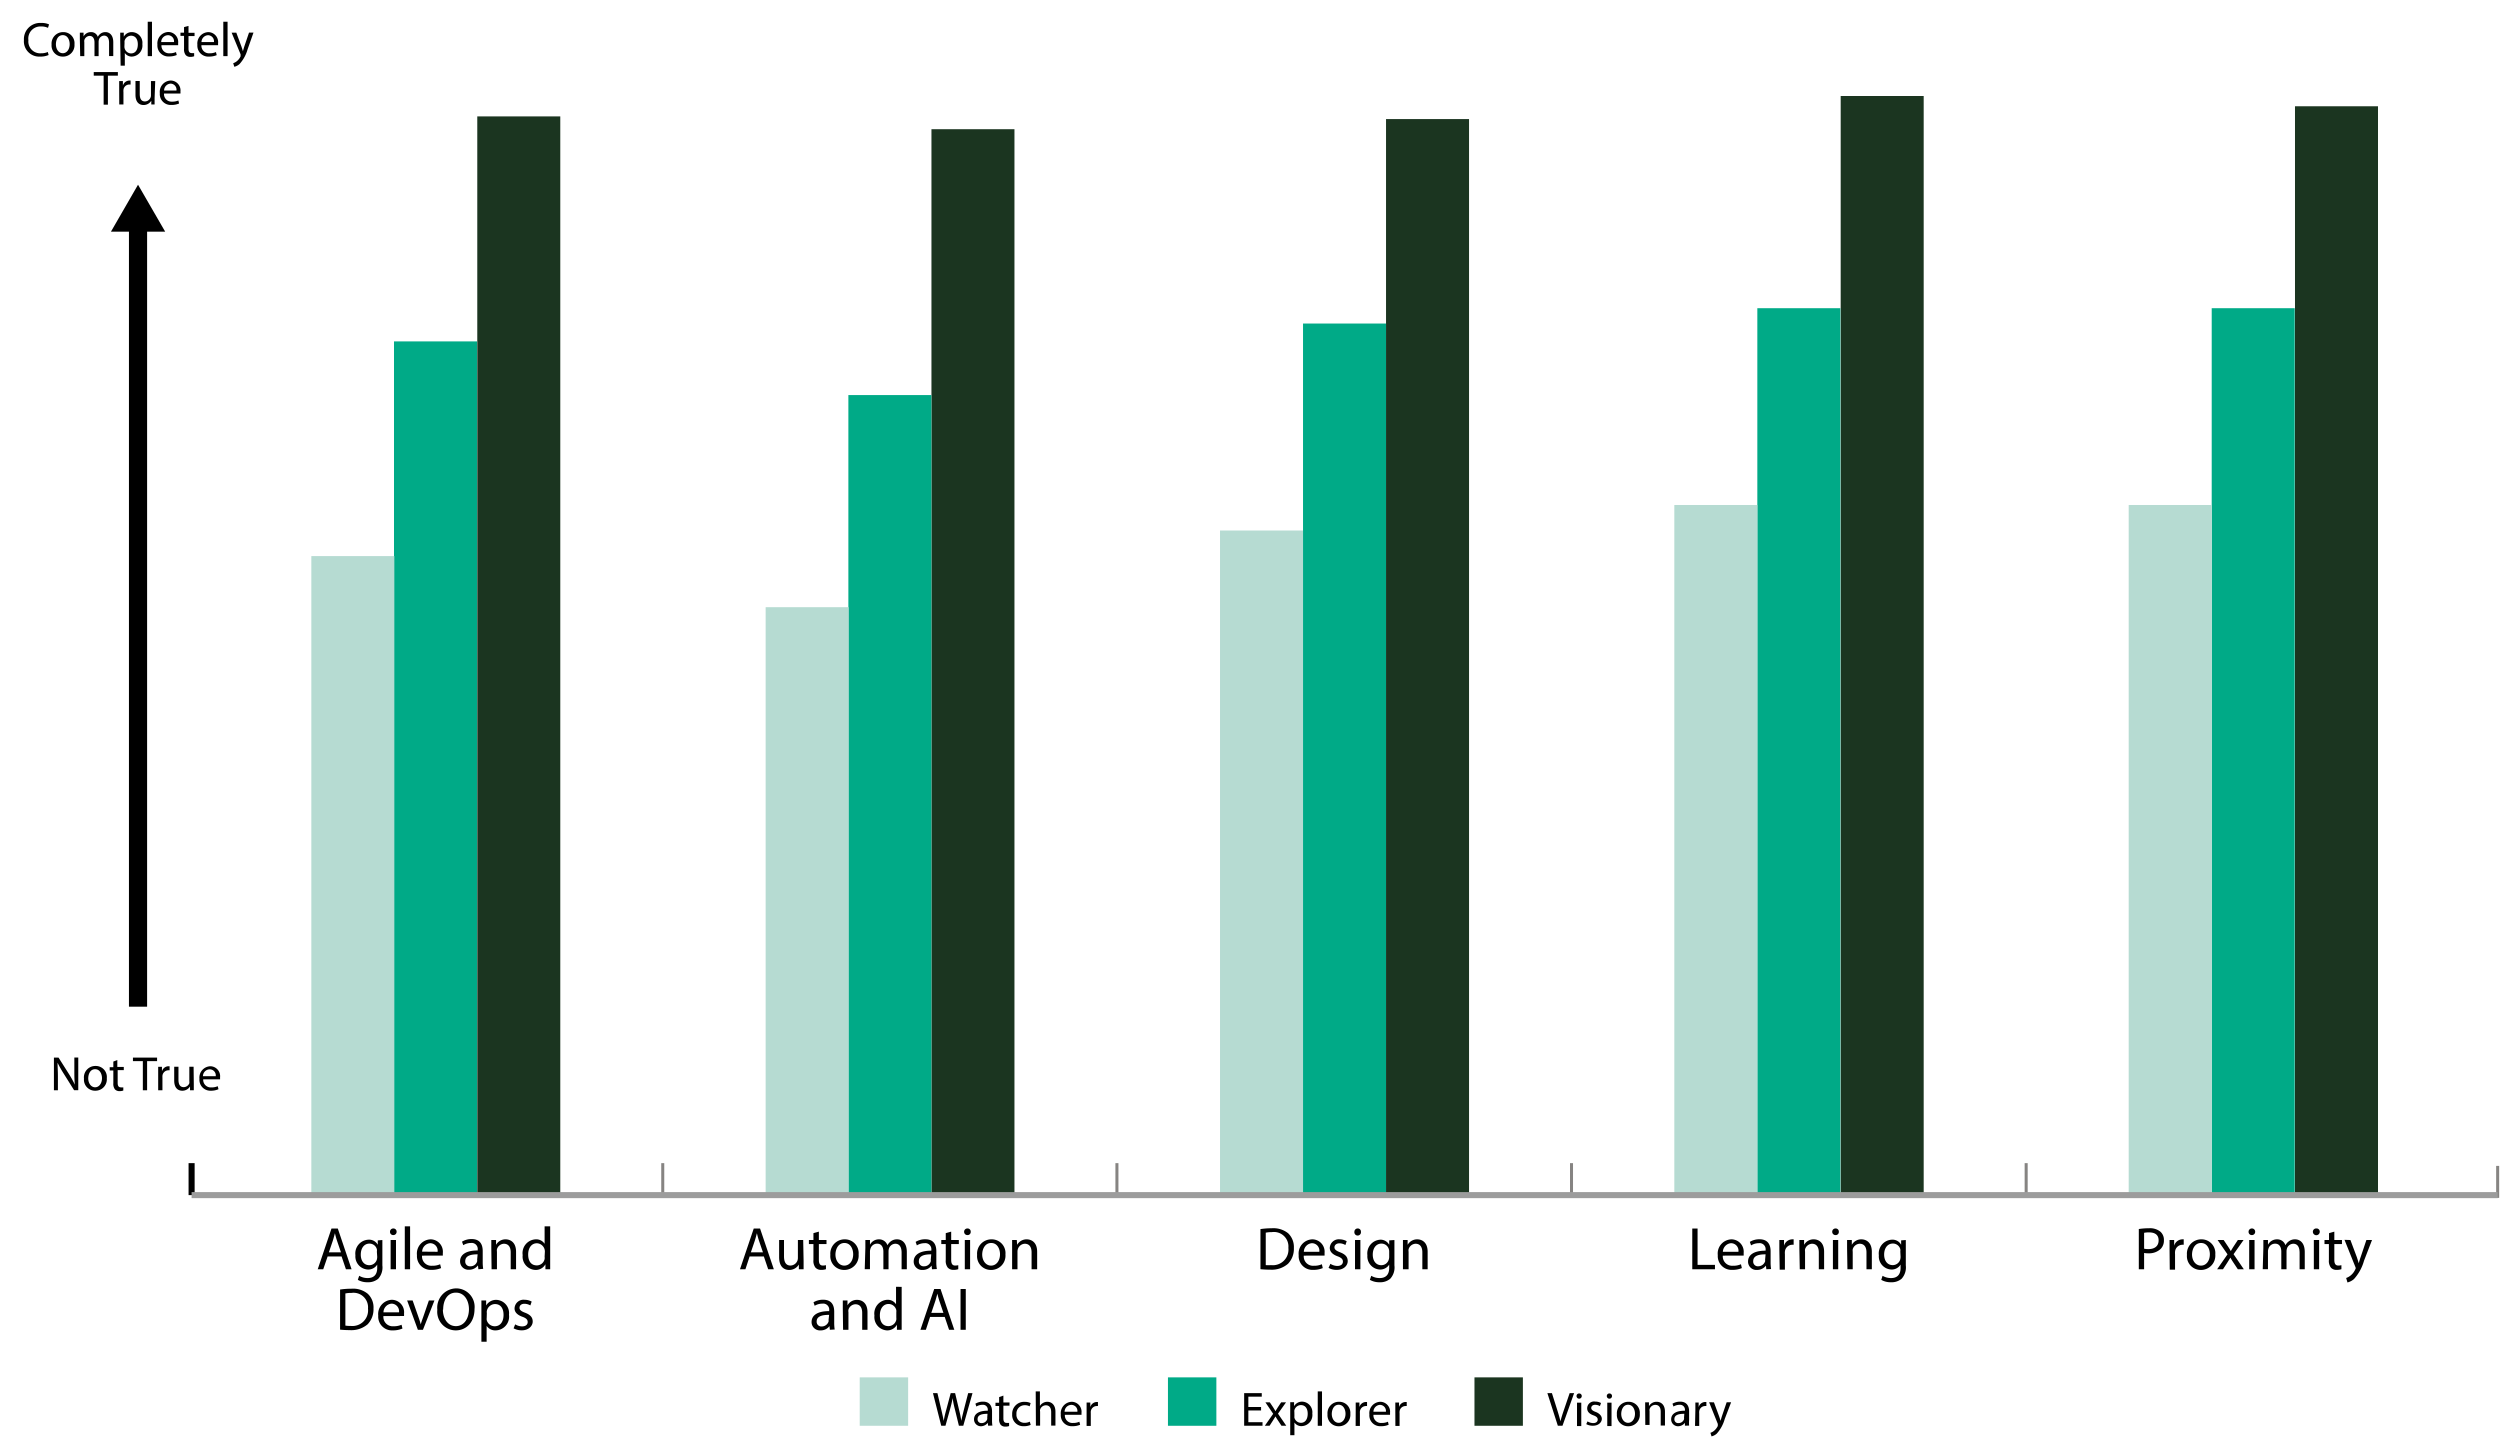
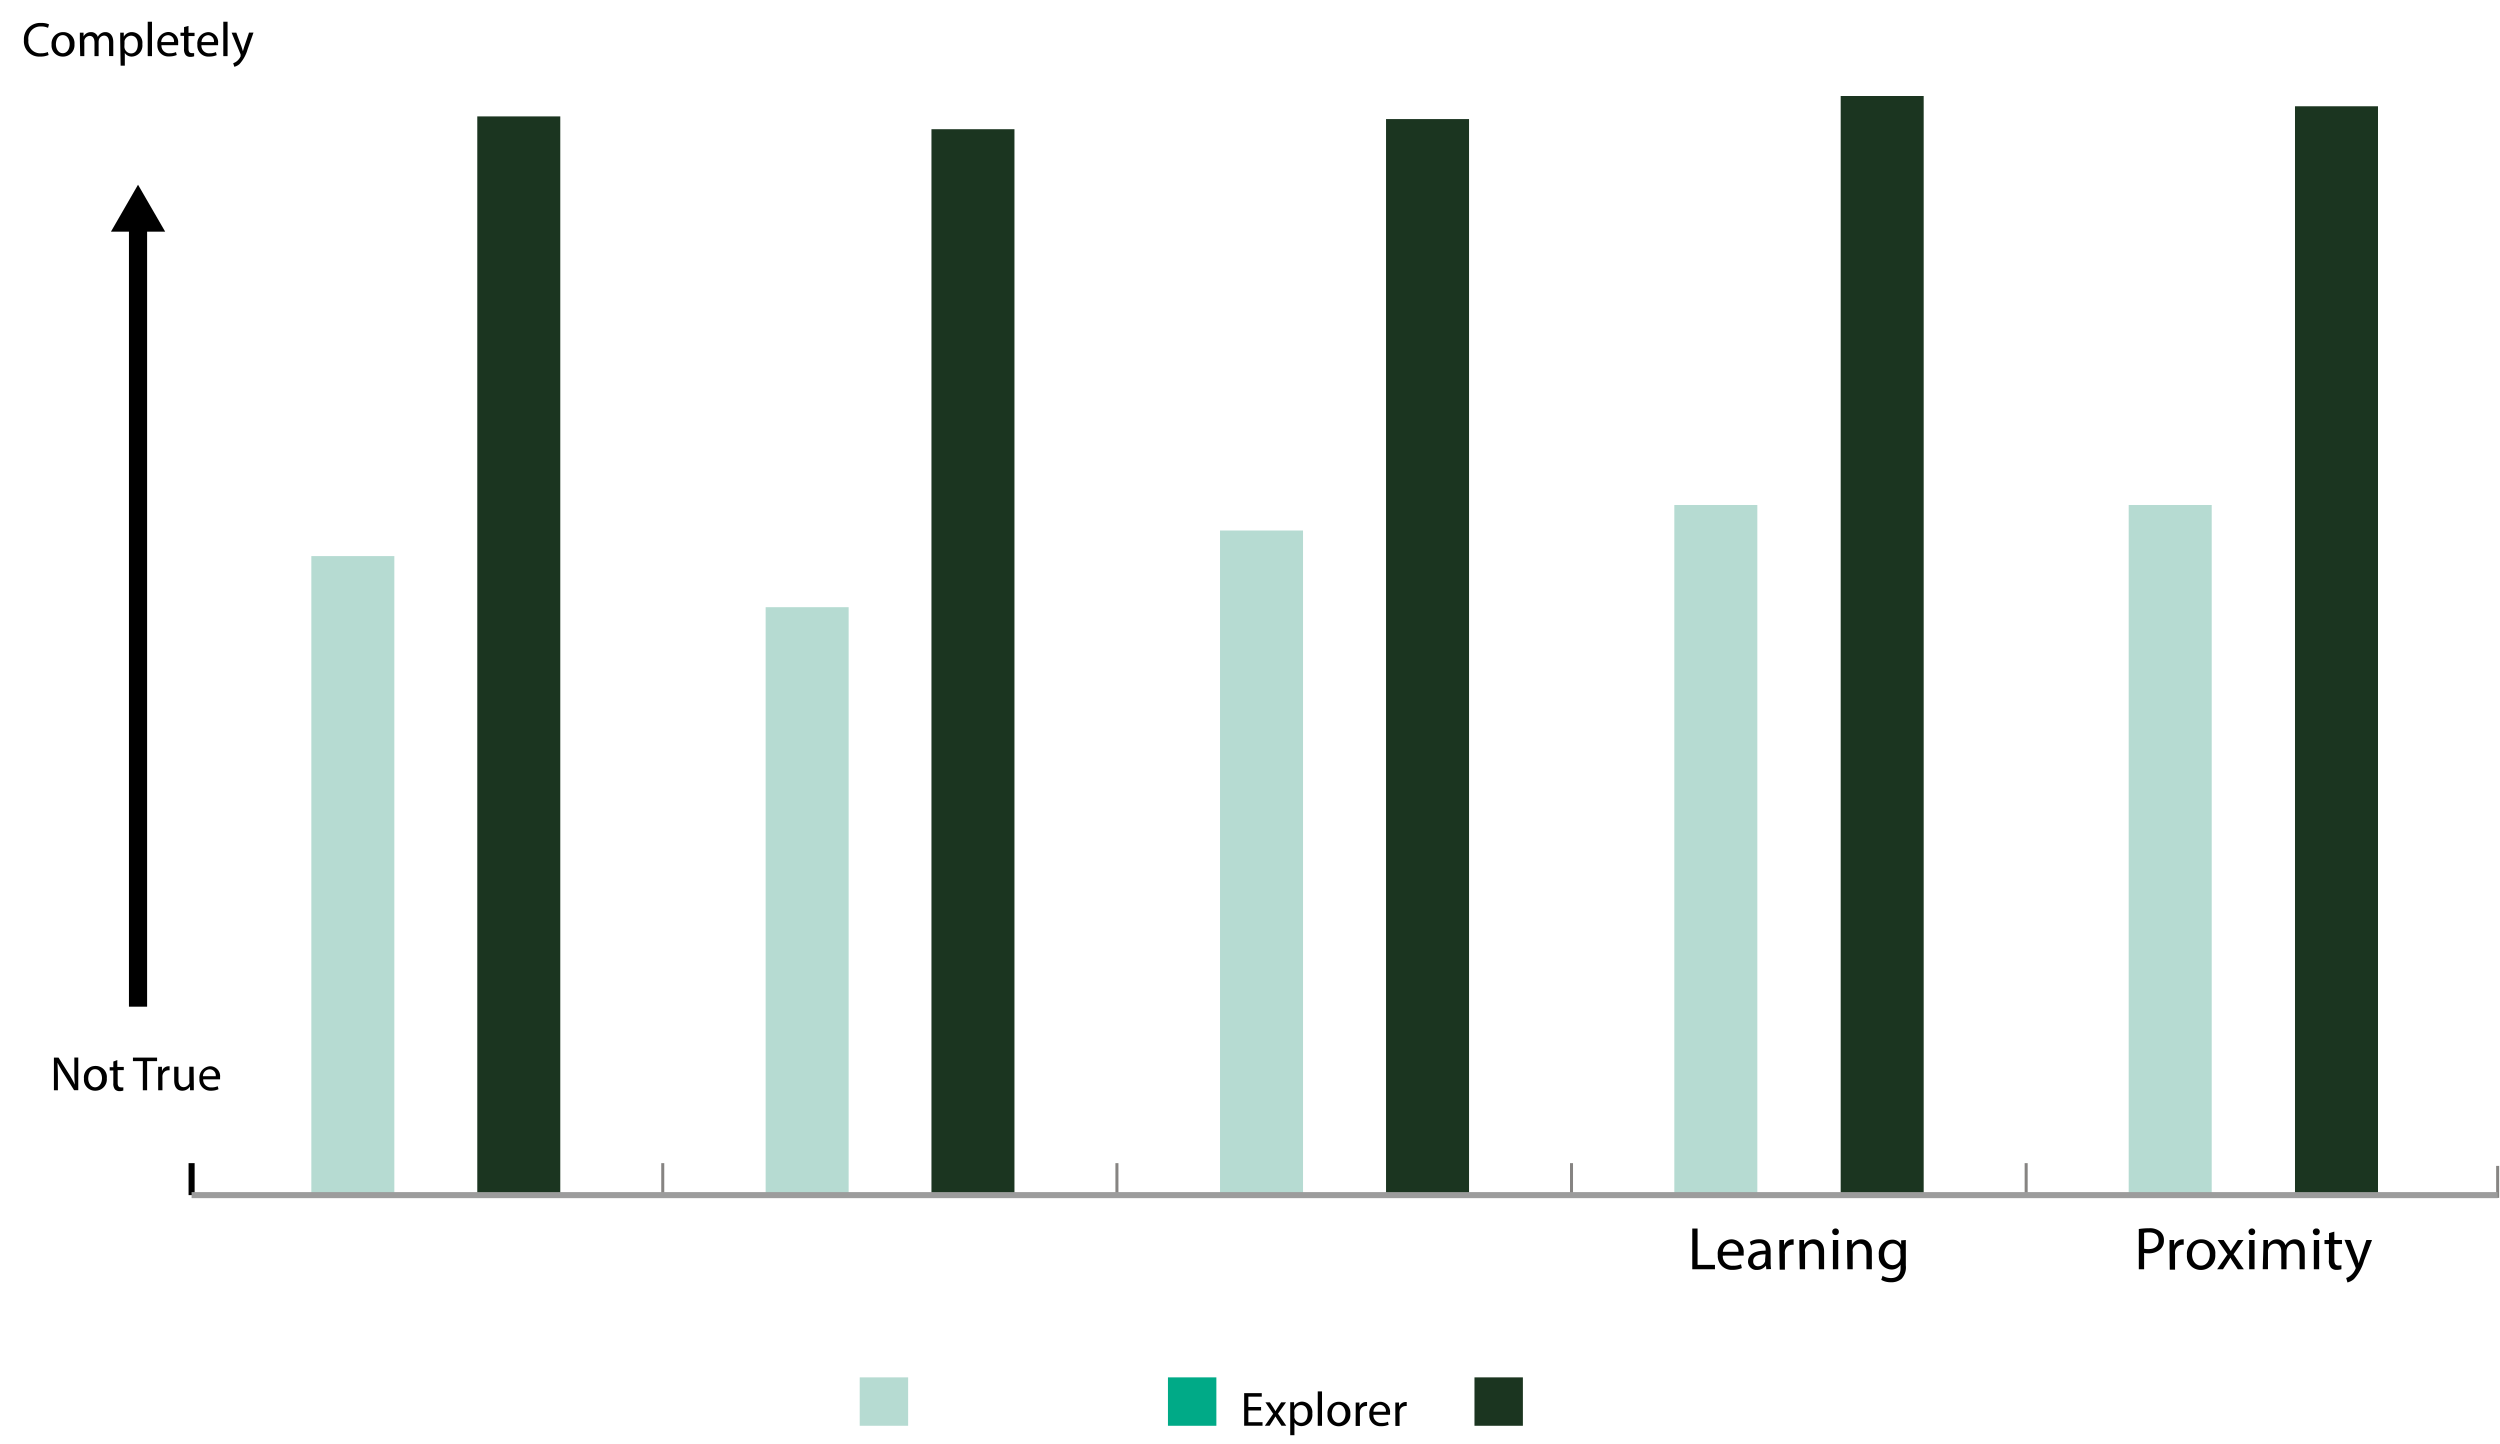
<svg xmlns="http://www.w3.org/2000/svg" id="Layer_1" data-name="Layer 1" viewBox="0 0 363.52 210.01">
  <defs>
    <style>
      .cls-6{fill:none}.cls-2{fill:#b6dbd2}.cls-3{fill:#00aa87}.cls-4{fill:#1b3520}.cls-6{stroke-miterlimit:10;stroke:#868482;stroke-width:.44px;stroke-dasharray:10.55 10.55}
    </style>
    <clipPath id="clip-path">
      <path fill="none" d="M.76.67h367.69v209.67H.76z" />
    </clipPath>
  </defs>
-   <path d="M47.64 182.7l-.64 1.86h-.8l2-5.92h.92l2 5.92h-.82l-.63-1.86zm1.94-.6l-.58-1.7c-.13-.39-.22-.74-.3-1.08-.09.35-.19.71-.3 1.07l-.58 1.71zM55.6 180.31V184a2.46 2.46 0 0 1-.6 1.94 2.27 2.27 0 0 1-1.55.51 2.77 2.77 0 0 1-1.42-.35l.2-.59a2.36 2.36 0 0 0 1.25.33c.79 0 1.37-.41 1.37-1.48v-.48a1.52 1.52 0 0 1-1.35.72 1.91 1.91 0 0 1-1.82-2.08 2 2 0 0 1 1.92-2.26 1.43 1.43 0 0 1 1.33.74v-.64zm-.8 1.69a1 1 0 0 0 0-.35 1.11 1.11 0 0 0-1.08-.82c-.74 0-1.26.62-1.26 1.61 0 .83.42 1.53 1.25 1.53a1.14 1.14 0 0 0 1.08-.79 1.58 1.58 0 0 0 .06-.42zM57.67 179.11a.47.47 0 0 1-.5.48.46.46 0 0 1-.46-.48.47.47 0 0 1 .48-.48.46.46 0 0 1 .48.48zm-.87 5.45v-4.25h.78v4.25zM58.86 178.32h.77v6.24h-.77zM61.37 182.58a1.35 1.35 0 0 0 1.46 1.47 2.66 2.66 0 0 0 1.17-.22l.14.56a3.56 3.56 0 0 1-1.42.26 2 2 0 0 1-2.09-2.14 2.06 2.06 0 0 1 2-2.3 1.8 1.8 0 0 1 1.76 2v.36zm2.26-.56a1.09 1.09 0 0 0-1.07-1.25 1.27 1.27 0 0 0-1.18 1.23zM69.56 184.56l-.06-.56a1.58 1.58 0 0 1-1.3.63 1.21 1.21 0 0 1-1.3-1.22c0-1 .92-1.59 2.56-1.58v-.09a.88.88 0 0 0-1-1 2.12 2.12 0 0 0-1.1.32l-.18-.51a2.62 2.62 0 0 1 1.4-.38c1.3 0 1.61.89 1.61 1.74v1.59a6.28 6.28 0 0 0 .07 1zm-.11-2.17c-.85 0-1.8.13-1.8 1a.68.68 0 0 0 .73.74 1 1 0 0 0 1-.71.74.74 0 0 0 0-.25zM71.44 181.46v-1.15h.69v.7a1.56 1.56 0 0 1 1.4-.8c.59 0 1.51.35 1.51 1.81v2.54h-.78v-2.45c0-.68-.25-1.26-1-1.26a1.11 1.11 0 0 0-1 .8 1.2 1.2 0 0 0 0 .36v2.55h-.78zM80 178.32v6.24h-.69v-.73a1.59 1.59 0 0 1-1.45.83A1.94 1.94 0 0 1 76 182.5a2 2 0 0 1 1.9-2.29 1.44 1.44 0 0 1 1.29.65v-2.54zm-.77 3.68a1.21 1.21 0 0 0-1.16-1.22c-.8 0-1.27.7-1.27 1.64s.42 1.58 1.26 1.58a1.16 1.16 0 0 0 1.13-.93 1.15 1.15 0 0 0 0-.33zM49.45 187.51a11.09 11.09 0 0 1 1.63-.12 3.36 3.36 0 0 1 2.4.74 2.72 2.72 0 0 1 .83 2.13 3.16 3.16 0 0 1-.85 2.3 3.66 3.66 0 0 1-2.62.85 13.52 13.52 0 0 1-1.39-.07zm.77 5.24a4.18 4.18 0 0 0 .77.05 2.28 2.28 0 0 0 2.52-2.52 2.11 2.11 0 0 0-2.4-2.28 3.9 3.9 0 0 0-.89.08zM55.75 191.37a1.36 1.36 0 0 0 1.46 1.48 2.87 2.87 0 0 0 1.18-.22l.13.55a3.52 3.52 0 0 1-1.42.27 2 2 0 0 1-2.1-2.15 2.07 2.07 0 0 1 2-2.3 1.8 1.8 0 0 1 1.75 2 2.93 2.93 0 0 1 0 .36zm2.27-.55a1.11 1.11 0 0 0-1.08-1.26 1.28 1.28 0 0 0-1.18 1.26zM60 189.1l.84 2.39c.14.39.25.74.34 1.09.09-.35.22-.7.36-1.09l.82-2.39h.81l-1.67 4.26h-.74l-1.56-4.26zM69 190.33c0 2-1.24 3.12-2.75 3.12a2.71 2.71 0 0 1-2.66-3 2.81 2.81 0 0 1 2.75-3.11 2.69 2.69 0 0 1 2.66 2.99zm-4.6.1c0 1.27.69 2.4 1.89 2.4s1.9-1.12 1.9-2.46c0-1.18-.61-2.41-1.89-2.41s-1.86 1.17-1.86 2.47zM70 190.49v-1.39h.69v.73a1.68 1.68 0 0 1 1.52-.82 1.93 1.93 0 0 1 1.8 2.16 2 2 0 0 1-1.94 2.28 1.5 1.5 0 0 1-1.31-.66v2.31H70zm.77 1.14a1.48 1.48 0 0 0 0 .31 1.2 1.2 0 0 0 1.16.91c.82 0 1.29-.67 1.29-1.65s-.44-1.58-1.26-1.58a1.24 1.24 0 0 0-1.17 1 1.13 1.13 0 0 0 0 .32zM74.91 192.57a2 2 0 0 0 1 .3c.56 0 .82-.28.82-.63s-.21-.57-.79-.78c-.76-.27-1.12-.7-1.12-1.2a1.31 1.31 0 0 1 1.49-1.26 2.09 2.09 0 0 1 1 .26l-.19.56a1.74 1.74 0 0 0-.87-.24c-.46 0-.71.26-.71.58s.25.51.81.72c.73.28 1.11.65 1.11 1.28s-.58 1.28-1.59 1.28a2.46 2.46 0 0 1-1.19-.29zM109 182.7l-.61 1.86h-.79l2-5.92h.92l2 5.92h-.82l-.63-1.86zm1.94-.6l-.58-1.7c-.13-.39-.22-.74-.3-1.08-.09.35-.19.71-.3 1.07l-.58 1.71zM116.85 183.4v1.16h-.69v-.69a1.6 1.6 0 0 1-1.41.79c-.66 0-1.46-.37-1.46-1.86v-2.49h.71v2.36c0 .8.25 1.35.95 1.35a1.12 1.12 0 0 0 1-.7 1.29 1.29 0 0 0 .07-.4v-2.61h.77zM119.07 179.09v1.22h1.11v.59h-1.11v2.29c0 .53.15.83.58.83a2.16 2.16 0 0 0 .45-.05v.58a1.91 1.91 0 0 1-.68.1 1.09 1.09 0 0 1-.84-.32 1.59 1.59 0 0 1-.3-1.11v-2.32h-.66v-.59h.66v-1zM124.85 182.4a2.08 2.08 0 0 1-2.11 2.26 2 2 0 0 1-2-2.19 2.08 2.08 0 0 1 2.11-2.26 2 2 0 0 1 2 2.19zm-3.37 0c0 .93.54 1.63 1.29 1.63s1.29-.69 1.29-1.65c0-.72-.36-1.64-1.27-1.64s-1.31.9-1.31 1.71zM125.83 181.46v-1.15h.67v.69a1.45 1.45 0 0 1 1.33-.79 1.27 1.27 0 0 1 1.21.86 1.79 1.79 0 0 1 .48-.56 1.45 1.45 0 0 1 .94-.3c.56 0 1.4.37 1.4 1.85v2.5h-.76v-2.4c0-.82-.3-1.31-.92-1.31a1 1 0 0 0-.92.7 1.45 1.45 0 0 0-.06.39v2.62h-.75V182c0-.67-.3-1.16-.89-1.16a1 1 0 0 0-1 .77 1.16 1.16 0 0 0-.06.38v2.56h-.76zM135.52 184.56l-.06-.53a1.58 1.58 0 0 1-1.3.63 1.21 1.21 0 0 1-1.3-1.22c0-1 .92-1.59 2.56-1.58v-.09a.88.88 0 0 0-1-1 2.12 2.12 0 0 0-1.1.32l-.18-.51a2.62 2.62 0 0 1 1.4-.38c1.3 0 1.61.89 1.61 1.74v1.59a5.28 5.28 0 0 0 .08 1zm-.11-2.17c-.85 0-1.8.13-1.8 1a.68.68 0 0 0 .73.74 1 1 0 0 0 1-.71.74.74 0 0 0 0-.25zM138.31 179.09v1.22h1.11v.59h-1.11v2.29c0 .53.15.83.58.83a2.16 2.16 0 0 0 .45-.05v.58a1.91 1.91 0 0 1-.68.1 1.09 1.09 0 0 1-.84-.32 1.59 1.59 0 0 1-.3-1.11v-2.32h-.65v-.59h.65v-1zM141.15 179.11a.45.45 0 0 1-.49.48.47.47 0 0 1-.47-.48.47.47 0 0 1 .49-.48.45.45 0 0 1 .47.48zm-.86 5.45v-4.25h.77v4.25zM146.2 182.4a2.08 2.08 0 0 1-2.12 2.26 2 2 0 0 1-2-2.19 2.08 2.08 0 0 1 2.11-2.26 2 2 0 0 1 2.01 2.19zm-3.38 0c0 .93.54 1.63 1.29 1.63s1.3-.69 1.3-1.65c0-.72-.36-1.64-1.28-1.64s-1.31.9-1.31 1.71zM147.17 181.46v-1.15h.68l.05.7a1.56 1.56 0 0 1 1.4-.8c.59 0 1.51.35 1.51 1.81v2.54H150v-2.45c0-.68-.25-1.26-1-1.26a1.11 1.11 0 0 0-1 .8 1.2 1.2 0 0 0-.05.36v2.55h-.78zM120.67 193.36l-.06-.54a1.56 1.56 0 0 1-1.3.63 1.21 1.21 0 0 1-1.3-1.22c0-1 .91-1.59 2.56-1.58v-.09a.88.88 0 0 0-1-1 2.17 2.17 0 0 0-1.11.31l-.17-.51a2.71 2.71 0 0 1 1.4-.37c1.3 0 1.61.88 1.61 1.74v1.59a6.28 6.28 0 0 0 .07 1zm-.11-2.17c-.85 0-1.81.13-1.81.95a.68.68 0 0 0 .73.74 1.05 1.05 0 0 0 1-.71.74.74 0 0 0 0-.24zM122.55 190.26v-1.16h.68v.71a1.57 1.57 0 0 1 1.41-.8c.59 0 1.5.35 1.5 1.81v2.54h-.77v-2.45c0-.69-.25-1.26-1-1.26a1.1 1.1 0 0 0-1 .79 1 1 0 0 0 0 .36v2.56h-.78zM131.11 187.12v6.24h-.69v-.74a1.59 1.59 0 0 1-1.46.83 1.94 1.94 0 0 1-1.81-2.16A2 2 0 0 1 129 189a1.43 1.43 0 0 1 1.29.65v-2.54zm-.78 3.72a1.84 1.84 0 0 0 0-.33 1.15 1.15 0 0 0-1.12-.9c-.8 0-1.27.71-1.27 1.65s.42 1.57 1.25 1.57a1.17 1.17 0 0 0 1.14-.92 1.79 1.79 0 0 0 0-.34zM135.24 191.49l-.61 1.87h-.79l2-5.93h.92l2 5.93H138l-.63-1.87zm1.94-.59l-.58-1.71c-.13-.39-.22-.74-.3-1.08-.09.35-.19.71-.3 1.07l-.58 1.72zM140.43 187.43v5.93h-.76v-5.93zM183.28 178.72a11.09 11.09 0 0 1 1.63-.12 3.43 3.43 0 0 1 2.4.73 2.77 2.77 0 0 1 .83 2.13 3.13 3.13 0 0 1-.85 2.3 3.62 3.62 0 0 1-2.62.86 13.36 13.36 0 0 1-1.39-.07zm.77 5.24a5.5 5.5 0 0 0 .77 0 2.27 2.27 0 0 0 2.52-2.51 2.11 2.11 0 0 0-2.4-2.29 4.58 4.58 0 0 0-.89.08zM189.58 182.58a1.35 1.35 0 0 0 1.46 1.47 2.66 2.66 0 0 0 1.17-.22l.13.56a3.46 3.46 0 0 1-1.41.26 2 2 0 0 1-2.09-2.14 2.06 2.06 0 0 1 2-2.3 1.8 1.8 0 0 1 1.76 2 2.55 2.55 0 0 1 0 .36zm2.26-.56a1.09 1.09 0 0 0-1.07-1.25 1.27 1.27 0 0 0-1.18 1.25zM193.45 183.77a2 2 0 0 0 1 .31c.56 0 .82-.28.82-.63s-.22-.57-.79-.78c-.76-.28-1.12-.7-1.12-1.21a1.31 1.31 0 0 1 1.46-1.25 2.15 2.15 0 0 1 1 .27l-.19.56a1.64 1.64 0 0 0-.87-.25c-.46 0-.72.27-.72.58s.26.51.81.72c.74.29 1.12.65 1.12 1.29s-.58 1.27-1.59 1.27a2.39 2.39 0 0 1-1.2-.29zM197.89 179.11a.48.48 0 1 1-.95 0 .47.47 0 0 1 .48-.48.45.45 0 0 1 .47.48zm-.86 5.45v-4.25h.78v4.25zM202.76 180.31V184a2.42 2.42 0 0 1-.61 1.94 2.23 2.23 0 0 1-1.54.51 2.77 2.77 0 0 1-1.42-.35l.2-.59a2.35 2.35 0 0 0 1.24.33c.79 0 1.37-.41 1.37-1.48v-.48a1.53 1.53 0 0 1-1.36.72 1.91 1.91 0 0 1-1.81-2.08 2 2 0 0 1 1.92-2.26 1.43 1.43 0 0 1 1.25.74v-.64zM202 182a1 1 0 0 0-.05-.35 1.11 1.11 0 0 0-1.08-.82c-.74 0-1.26.62-1.26 1.61 0 .83.42 1.53 1.25 1.53a1.12 1.12 0 0 0 1.07-.79 1.28 1.28 0 0 0 .07-.42zM204 181.46v-1.15h.68v.7a1.59 1.59 0 0 1 1.41-.8c.59 0 1.5.35 1.5 1.81v2.54h-.77v-2.45c0-.68-.25-1.26-1-1.26a1.11 1.11 0 0 0-1 .8 1 1 0 0 0 0 .36v2.55H204zM136.86 207.31l-1.2-4.74h.65l.56 2.4c.14.59.27 1.18.35 1.64a16.77 16.77 0 0 1 .38-1.64l.64-2.4h.64l.57 2.41a16.09 16.09 0 0 1 .33 1.62c.1-.52.23-1 .38-1.63l.62-2.4h.63l-1.34 4.74h-.64l-.6-2.46a13.22 13.22 0 0 1-.31-1.55 15.62 15.62 0 0 1-.36 1.55l-.68 2.46zM143.68 207.31l-.05-.42a1.29 1.29 0 0 1-1 .5 1 1 0 0 1-1-1c0-.82.73-1.27 2-1.26v-.07a.7.7 0 0 0-.77-.79 1.75 1.75 0 0 0-.89.25l-.14-.41a2.14 2.14 0 0 1 1.12-.3c1 0 1.3.71 1.3 1.4v1.27a5 5 0 0 0 .05.81zm-.09-1.73c-.68 0-1.44.1-1.44.76a.54.54 0 0 0 .58.59.85.85 0 0 0 .82-.56.79.79 0 0 0 0-.2zM145.9 202.93v1h.89v.47h-.89v1.84c0 .42.12.66.47.66a1.49 1.49 0 0 0 .36 0v.46a1.5 1.5 0 0 1-.54.08.87.87 0 0 1-.67-.25 1.26 1.26 0 0 1-.24-.89v-1.86h-.53v-.47h.53v-.82zM149.87 207.19a2.37 2.37 0 0 1-1 .19 1.61 1.61 0 0 1-1.69-1.73 1.73 1.73 0 0 1 1.83-1.81 1.92 1.92 0 0 1 .85.18l-.14.47a1.45 1.45 0 0 0-.71-.16 1.19 1.19 0 0 0-1.21 1.29 1.16 1.16 0 0 0 1.18 1.27 1.67 1.67 0 0 0 .76-.17zM150.6 202.32h.61v2.12a1.14 1.14 0 0 1 .44-.43 1.22 1.22 0 0 1 .63-.18c.46 0 1.19.28 1.19 1.46v2h-.62v-1.95c0-.55-.2-1-.78-1a.89.89 0 0 0-.83.62.63.63 0 0 0 0 .29v2.05h-.61zM154.84 205.72a1.1 1.1 0 0 0 1.17 1.19 2.16 2.16 0 0 0 .94-.18l.11.44a2.74 2.74 0 0 1-1.13.21 1.58 1.58 0 0 1-1.68-1.71 1.66 1.66 0 0 1 1.6-1.84 1.45 1.45 0 0 1 1.41 1.61v.28zm1.82-.44a.88.88 0 0 0-.86-1 1 1 0 0 0-1 1zM158 205v-1.06h.54v.67a1 1 0 0 1 .94-.75h.17v.59a.65.65 0 0 0-.21 0 .88.88 0 0 0-.83.79 2.48 2.48 0 0 0 0 .29v1.81H158z" />
  <path class="cls-2" d="M125.01 200.28h7.04v7.04h-7.04z" />
  <path d="M183.37 205.09h-1.85v1.71h2.06v.51h-2.67v-4.74h2.56v.52h-1.95v1.5h1.85zM184.64 203.91l.49.73.34.56c.11-.21.23-.38.34-.57l.48-.72h.71l-1.17 1.65 1.2 1.75h-.7l-.5-.76c-.14-.2-.25-.39-.37-.59-.11.2-.23.38-.36.59l-.49.76h-.69l1.21-1.73-1.13-1.67zM187.61 205v-1.11h.56v.58a1.34 1.34 0 0 1 1.21-.66 1.54 1.54 0 0 1 1.44 1.73 1.61 1.61 0 0 1-1.55 1.83 1.2 1.2 0 0 1-1.05-.53v1.85h-.61zm.61.91a1 1 0 0 0 0 .25 1 1 0 0 0 .93.73c.65 0 1-.54 1-1.32s-.36-1.26-1-1.26a1 1 0 0 0-.94.76 1.09 1.09 0 0 0 0 .25zM191.61 202.32h.62v5h-.62zM196.35 205.58a1.66 1.66 0 0 1-1.69 1.81 1.61 1.61 0 0 1-1.63-1.75 1.66 1.66 0 0 1 1.68-1.81 1.61 1.61 0 0 1 1.64 1.75zm-2.7 0c0 .75.43 1.31 1 1.31s1-.56 1-1.32c0-.58-.29-1.31-1-1.31s-1 .74-1 1.36zM197.13 205v-1.06h.54v.67a1 1 0 0 1 .94-.75h.17v.59a.65.65 0 0 0-.21 0 .88.88 0 0 0-.83.79 2.48 2.48 0 0 0 0 .29v1.81h-.62zM199.71 205.72a1.1 1.1 0 0 0 1.17 1.19 2.2 2.2 0 0 0 .94-.18l.1.44a2.7 2.7 0 0 1-1.13.21 1.57 1.57 0 0 1-1.67-1.71 1.65 1.65 0 0 1 1.59-1.84 1.44 1.44 0 0 1 1.41 1.61 1.8 1.8 0 0 1 0 .28zm1.81-.44a.88.88 0 0 0-.86-1 1 1 0 0 0-.95 1zM202.89 205v-1.06h.54v.67a1 1 0 0 1 .94-.75h.18v.59a.68.68 0 0 0-.21 0 .86.86 0 0 0-.83.79 1.29 1.29 0 0 0 0 .29v1.81h-.61z" />
  <path class="cls-3" d="M169.83 200.28h7.04v7.04h-7.04z" />
-   <path d="M226.52 207.31l-1.52-4.74h.66l.74 2.34c.2.64.38 1.22.5 1.77.13-.55.33-1.14.54-1.76l.8-2.35h.65l-1.69 4.74zM230 203a.38.38 0 1 1-.76 0 .37.37 0 0 1 .38-.38.37.37 0 0 1 .38.38zm-.69 4.36v-3.4h.62v3.4zM230.84 206.68a1.66 1.66 0 0 0 .82.25c.45 0 .66-.23.66-.51s-.18-.46-.63-.62c-.61-.22-.9-.56-.9-1a1 1 0 0 1 1.17-1 1.72 1.72 0 0 1 .84.21l-.16.45a1.36 1.36 0 0 0-.69-.19c-.37 0-.57.21-.57.46s.2.41.65.58.89.52.89 1-.47 1-1.27 1a1.94 1.94 0 0 1-1-.23zM234.4 203a.38.38 0 1 1-.76 0 .37.37 0 0 1 .38-.38.37.37 0 0 1 .38.38zm-.69 4.36v-3.4h.62v3.4zM238.44 205.58a1.66 1.66 0 0 1-1.69 1.81 1.62 1.62 0 0 1-1.64-1.75 1.67 1.67 0 0 1 1.69-1.81 1.61 1.61 0 0 1 1.64 1.75zm-2.7 0c0 .75.43 1.31 1 1.31s1-.56 1-1.32c0-.58-.29-1.31-1-1.31s-1 .74-1 1.36zM239.22 204.83v-.92h.55v.56a1.26 1.26 0 0 1 1.13-.64c.47 0 1.2.28 1.2 1.45v2h-.62v-2c0-.55-.2-1-.79-1a.87.87 0 0 0-.83.63.85.85 0 0 0 0 .29v2h-.62zM245 207.31v-.42a1.29 1.29 0 0 1-1 .5 1 1 0 0 1-1-1c0-.82.73-1.27 2-1.26v-.07a.71.71 0 0 0-.78-.79 1.71 1.71 0 0 0-.88.25l-.15-.41a2.17 2.17 0 0 1 1.12-.3c1 0 1.3.71 1.3 1.4v1.27a5 5 0 0 0 0 .81zm-.09-1.73c-.68 0-1.44.1-1.44.76a.54.54 0 0 0 .58.59.84.84 0 0 0 .82-.56.51.51 0 0 0 0-.2zM246.52 205v-1.06h.48v.67a1 1 0 0 1 .94-.75h.18v.59a.71.71 0 0 0-.21 0 .86.86 0 0 0-.83.79 1.29 1.29 0 0 0 0 .29v1.81h-.61zM249.22 203.91l.74 2c.08.23.17.49.22.7.06-.21.13-.47.21-.71l.68-2h.65l-.93 2.43a5.26 5.26 0 0 1-1.16 2.13 1.72 1.72 0 0 1-.76.4l-.16-.52a1.64 1.64 0 0 0 .54-.3 2.11 2.11 0 0 0 .53-.69.85.85 0 0 0 0-.15.45.45 0 0 0 0-.16l-1.26-3.14z" />
  <path class="cls-4" d="M214.4 200.28h7.04v7.04h-7.04z" />
  <path stroke-width=".88" stroke-miterlimit="10" stroke="#000" fill="none" d="M27.86 173.78v-4.65" />
  <path class="cls-6" d="M363.18 174.18v-4.65M96.37 173.78v-4.65M162.41 173.78v-4.65M228.51 173.78v-4.65M294.62 173.78v-4.65" />
  <path class="cls-4" d="M69.4 16.93h12.07v156.85H69.4zM135.44 18.79h12.07v154.99h-12.07zM201.54 17.31h12.07v156.47h-12.07zM267.65 13.96h12.07v159.82h-12.07zM333.71 15.45h12.07v158.33h-12.07z" />
-   <path class="cls-3" d="M57.29 49.64h12.07v124.14H57.29zM123.36 57.45h12.07v116.33h-12.07zM189.47 47.04h12.07v126.74h-12.07zM255.53 44.81h12.07v128.97h-12.07zM321.6 44.81h12.07v128.97H321.6z" />
  <path class="cls-2" d="M45.27 80.86h12.07v92.92H45.27zM111.33 88.29h12.07v85.48h-12.07zM177.4 77.14h12.07v96.64H177.4zM243.46 73.43h12.07v100.35h-12.07zM309.53 73.43h12.07v100.35h-12.07z" />
  <path d="M7.84 158.53v-4.75h.67l1.52 2.4a13.69 13.69 0 0 1 .85 1.54c-.06-.64-.07-1.21-.07-1.95v-2h.57v4.75h-.61l-1.51-2.41a16 16 0 0 1-.89-1.58c0 .6.05 1.17.05 2v2zM15.53 156.79a1.66 1.66 0 0 1-1.69 1.81 1.61 1.61 0 0 1-1.63-1.75 1.66 1.66 0 0 1 1.68-1.85 1.61 1.61 0 0 1 1.64 1.79zm-2.7 0c0 .75.43 1.31 1 1.31s1-.56 1-1.32c0-.58-.29-1.31-1-1.31s-1 .71-1 1.36zM17.06 154.14v1H18v.47h-.89v1.84c0 .42.12.66.46.66a1.36 1.36 0 0 0 .36 0v.46a1.49 1.49 0 0 1-.55.09.89.89 0 0 1-.67-.26 1.32 1.32 0 0 1-.23-.89v-1.86h-.53v-.47h.53v-.82zM20.77 154.3h-1.44v-.52h3.51v.52h-1.45v4.23h-.62zM23 156.18v-1.06h.55v.67a1 1 0 0 1 .94-.75h.17v.59a.65.65 0 0 0-.21 0 .88.88 0 0 0-.83.79 2.36 2.36 0 0 0 0 .29v1.82H23zM28.18 157.6v.93h-.55v-.56a1.28 1.28 0 0 1-1.12.63c-.54 0-1.18-.29-1.18-1.49v-2h.62V157c0 .64.2 1.08.76 1.08a.91.91 0 0 0 .82-.56 1.13 1.13 0 0 0 0-.32v-2.09h.62zM29.55 156.94a1.1 1.1 0 0 0 1.17 1.18 2.2 2.2 0 0 0 .94-.18l.11.44a2.7 2.7 0 0 1-1.13.22 1.59 1.59 0 0 1-1.64-1.72 1.66 1.66 0 0 1 1.6-1.84 1.45 1.45 0 0 1 1.4 1.61v.29zm1.82-.45a.88.88 0 0 0-.86-1 1 1 0 0 0-1 1z" />
  <g clip-path="url(#clip-path)">
    <path d="M7.07 8a3 3 0 0 1-1.25.23 2.22 2.22 0 0 1-2.34-2.4A2.35 2.35 0 0 1 6 3.34a2.49 2.49 0 0 1 1.13.21l-.15.5a2.25 2.25 0 0 0-1-.2 1.76 1.76 0 0 0-1.85 2 1.72 1.72 0 0 0 1.82 1.9 2.41 2.41 0 0 0 1-.19zM10.83 6.43a1.66 1.66 0 0 1-1.7 1.8A1.61 1.61 0 0 1 7.5 6.48a1.67 1.67 0 0 1 1.69-1.81 1.61 1.61 0 0 1 1.64 1.76zm-2.7 0c0 .75.42 1.31 1 1.31s1-.56 1-1.32c0-.58-.28-1.31-1-1.31s-1 .7-1 1.35zM11.61 5.67v-.92h.54v.55a1.19 1.19 0 0 1 1.07-.63 1 1 0 0 1 1 .69 1.42 1.42 0 0 1 .38-.45 1.18 1.18 0 0 1 .75-.24c.45 0 1.12.3 1.12 1.48v2h-.61V6.23c0-.66-.24-1.05-.73-1.05a.81.81 0 0 0-.74.56 1.44 1.44 0 0 0-.05.31v2.11h-.6v-2c0-.55-.24-.94-.71-.94a.85.85 0 0 0-.77.62 1 1 0 0 0 0 .3v2.02h-.6zM17.48 5.86V4.75H18v.59a1.32 1.32 0 0 1 1.2-.67 1.55 1.55 0 0 1 1.5 1.74 1.61 1.61 0 0 1-1.55 1.82 1.2 1.2 0 0 1-1-.53v1.85h-.61zm.61.91a1 1 0 0 0 .95 1c.66 0 1-.54 1-1.32s-.36-1.26-1-1.26a1 1 0 0 0-.93.76 1.09 1.09 0 0 0 0 .26zM21.48 3.16h.62v5h-.62zM23.48 6.57a1.1 1.1 0 0 0 1.17 1.18 2.2 2.2 0 0 0 .94-.18l.11.43a2.91 2.91 0 0 1-1.13.21 1.59 1.59 0 0 1-1.68-1.72 1.66 1.66 0 0 1 1.6-1.84 1.45 1.45 0 0 1 1.41 1.63 1.72 1.72 0 0 1 0 .29zm1.82-.45a.88.88 0 0 0-.86-1 1 1 0 0 0-1 1zM27.41 3.77v1h.88v.47h-.88v1.82c0 .42.12.66.46.66a1.49 1.49 0 0 0 .36 0v.46a1.49 1.49 0 0 1-.55.09A.86.86 0 0 1 27 8a1.32 1.32 0 0 1-.24-.89V5.22h-.52v-.47h.52v-.81zM29.29 6.57a1.1 1.1 0 0 0 1.17 1.18 2.2 2.2 0 0 0 .94-.18l.11.45a2.91 2.91 0 0 1-1.13.21 1.59 1.59 0 0 1-1.68-1.72 1.66 1.66 0 0 1 1.6-1.84 1.45 1.45 0 0 1 1.41 1.61v.29zm1.82-.45a.88.88 0 0 0-.86-1 1 1 0 0 0-.95 1zM32.47 3.16h.62v5h-.62zM34.36 4.75l.74 2c.08.23.17.5.22.7.06-.2.13-.46.21-.71l.68-2h.65L36 7.18a5.29 5.29 0 0 1-1.17 2.13 1.72 1.72 0 0 1-.76.4l-.16-.52a1.64 1.64 0 0 0 .54-.3 2 2 0 0 0 .53-.69.56.56 0 0 0 0-.15.5.5 0 0 0 0-.16l-1.3-3.14z" />
  </g>
-   <path d="M15.07 11h-1.44v-.52h3.51V11h-1.45v4.22h-.62zM17.33 12.85v-1.06h.54v.67a1 1 0 0 1 .94-.75h.18v.58h-.21a.86.86 0 0 0-.83.8 1.23 1.23 0 0 0 0 .29v1.81h-.61zM22.48 14.26v.93H22v-.55a1.29 1.29 0 0 1-1.13.63c-.53 0-1.17-.3-1.17-1.49v-2h.62v1.88c0 .65.19 1.09.76 1.09a.89.89 0 0 0 .81-.57.78.78 0 0 0 .06-.31v-2.08h.62zM23.85 13.6A1.09 1.09 0 0 0 25 14.78a2.22 2.22 0 0 0 .94-.17l.1.44a2.7 2.7 0 0 1-1.13.21 1.58 1.58 0 0 1-1.67-1.71 1.65 1.65 0 0 1 1.59-1.84 1.44 1.44 0 0 1 1.41 1.6 1.85 1.85 0 0 1 0 .29zm1.81-.44a.88.88 0 0 0-.85-1 1 1 0 0 0-.95 1z" />
  <path stroke-width="2.64" stroke-miterlimit="10" stroke="#000" fill="none" d="M20.07 146.38V32.54" />
  <path d="M24.02 33.69l-3.95-6.83-3.94 6.83h7.89z" />
  <path stroke="#9c9c9c" stroke-width=".88" stroke-miterlimit="10" fill="none" d="M27.86 173.78h335.32" />
  <path d="M246.07 178.64h.77v5.28h2.53v.64h-3.3zM250.51 182.58a1.36 1.36 0 0 0 1.46 1.47 2.68 2.68 0 0 0 1.18-.22l.13.56a3.46 3.46 0 0 1-1.41.26 2 2 0 0 1-2.09-2.14 2.06 2.06 0 0 1 2-2.3 1.8 1.8 0 0 1 1.76 2 2.55 2.55 0 0 1 0 .36zm2.27-.56a1.09 1.09 0 0 0-1.07-1.25 1.29 1.29 0 0 0-1.19 1.25zM256.84 184.56l-.06-.53a1.61 1.61 0 0 1-1.3.63 1.21 1.21 0 0 1-1.3-1.22c0-1 .91-1.59 2.55-1.58v-.09a.88.88 0 0 0-1-1 2.15 2.15 0 0 0-1.11.32l-.18-.51a2.62 2.62 0 0 1 1.4-.38c1.3 0 1.62.89 1.62 1.74v1.59a6.28 6.28 0 0 0 .07 1zm-.11-2.17c-.84 0-1.8.13-1.8 1a.68.68 0 0 0 .73.74 1.07 1.07 0 0 0 1-.71 1.09 1.09 0 0 0 0-.25zM258.73 181.64v-1.33h.68v.83a1.27 1.27 0 0 1 1.18-.93.73.73 0 0 1 .22 0v.79a1.06 1.06 0 0 0-.27 0 1.08 1.08 0 0 0-1 1 1.79 1.79 0 0 0 0 .36v2.26h-.76zM261.64 181.46v-1.15h.69v.7a1.57 1.57 0 0 1 1.41-.8c.59 0 1.5.35 1.5 1.81v2.54h-.77v-2.45c0-.68-.26-1.26-1-1.26a1.12 1.12 0 0 0-1 .8 1.2 1.2 0 0 0 0 .36v2.55h-.77zM267.38 179.11a.45.45 0 0 1-.49.48.47.47 0 0 1-.47-.48.47.47 0 0 1 .49-.48.45.45 0 0 1 .47.48zm-.86 5.45v-4.25h.77v4.25zM268.58 181.46v-1.15h.69v.7a1.56 1.56 0 0 1 1.4-.8c.59 0 1.51.35 1.51 1.81v2.54h-.78v-2.45c0-.68-.25-1.26-1-1.26a1.11 1.11 0 0 0-1 .8 1.2 1.2 0 0 0 0 .36v2.55h-.77zM277.12 180.31V184a2.46 2.46 0 0 1-.61 1.94 2.24 2.24 0 0 1-1.55.51 2.7 2.7 0 0 1-1.41-.35l.19-.59a2.36 2.36 0 0 0 1.25.33c.79 0 1.37-.41 1.37-1.48v-.48a1.5 1.5 0 0 1-1.35.72 1.91 1.91 0 0 1-1.81-2.08 2 2 0 0 1 1.92-2.26 1.41 1.41 0 0 1 1.32.74v-.64zm-.8 1.68a1.25 1.25 0 0 0 0-.35 1.11 1.11 0 0 0-1.08-.82c-.74 0-1.27.62-1.27 1.61 0 .83.42 1.53 1.26 1.53a1.14 1.14 0 0 0 1.07-.79 1.58 1.58 0 0 0 .06-.42zM311 178.71a9.1 9.1 0 0 1 1.47-.11 2.4 2.4 0 0 1 1.66.49 1.57 1.57 0 0 1 .52 1.24 1.72 1.72 0 0 1-.46 1.26 2.44 2.44 0 0 1-1.81.65 2.78 2.78 0 0 1-.61-.05v2.37H311zm.77 2.86a2.68 2.68 0 0 0 .63.06c.92 0 1.48-.45 1.48-1.27s-.55-1.16-1.39-1.16a3.52 3.52 0 0 0-.72.06zM315.47 181.64v-1.33h.67v.83a1.27 1.27 0 0 1 1.17-.93.73.73 0 0 1 .22 0v.79a1 1 0 0 0-.26 0 1.09 1.09 0 0 0-1 1 1.86 1.86 0 0 0 0 .36v2.26h-.77zM322.12 182.4a2.08 2.08 0 0 1-2.12 2.26 2 2 0 0 1-2-2.19 2.08 2.08 0 0 1 2.11-2.26 2 2 0 0 1 2.01 2.19zm-3.38 0c0 .93.54 1.63 1.3 1.63s1.29-.69 1.29-1.65c0-.72-.36-1.64-1.28-1.64s-1.31.9-1.31 1.71zM323.34 180.31l.61.91c.16.24.29.46.43.7.14-.26.28-.48.42-.7l.6-.91h.83l-1.45 2.06 1.49 2.19h-.87l-.63-.95c-.17-.25-.31-.49-.46-.74-.14.25-.29.48-.45.74l-.62.95h-.85l1.51-2.17-1.44-2.08zM327.92 179.11a.47.47 0 0 1-.5.48.46.46 0 0 1-.46-.48.47.47 0 0 1 .48-.48.46.46 0 0 1 .48.48zm-.87 5.45v-4.25h.78v4.25zM329.11 181.46v-1.15h.67v.69a1.47 1.47 0 0 1 1.34-.79 1.24 1.24 0 0 1 1.2.86 1.67 1.67 0 0 1 .48-.56 1.45 1.45 0 0 1 .94-.3c.56 0 1.39.37 1.39 1.85v2.5h-.75v-2.4c0-.82-.3-1.31-.92-1.31a1 1 0 0 0-.92.7 1.45 1.45 0 0 0-.06.39v2.62h-.76V182c0-.67-.29-1.16-.88-1.16a1 1 0 0 0-1 .77 1 1 0 0 0-.06.38v2.56h-.76zM337.31 179.11a.48.48 0 1 1-1 0 .47.47 0 0 1 .48-.48.46.46 0 0 1 .52.48zm-.86 5.45v-4.25h.77v4.25zM339.43 179.09v1.22h1.11v.59h-1.11v2.29c0 .53.15.83.58.83a2 2 0 0 0 .45-.05v.58a2 2 0 0 1-.69.1 1.06 1.06 0 0 1-.83-.32 1.59 1.59 0 0 1-.3-1.11v-2.32H338v-.59h.66v-1zM341.77 180.31l.94 2.51c.09.28.2.62.27.87.07-.25.16-.58.27-.88l.84-2.5h.82l-1.16 3a6.57 6.57 0 0 1-1.46 2.67 2.22 2.22 0 0 1-.95.5l-.19-.65a2.21 2.21 0 0 0 .67-.38 2.36 2.36 0 0 0 .65-.86.5.5 0 0 0 .07-.19.65.65 0 0 0-.06-.2l-1.57-3.92z" />
</svg>